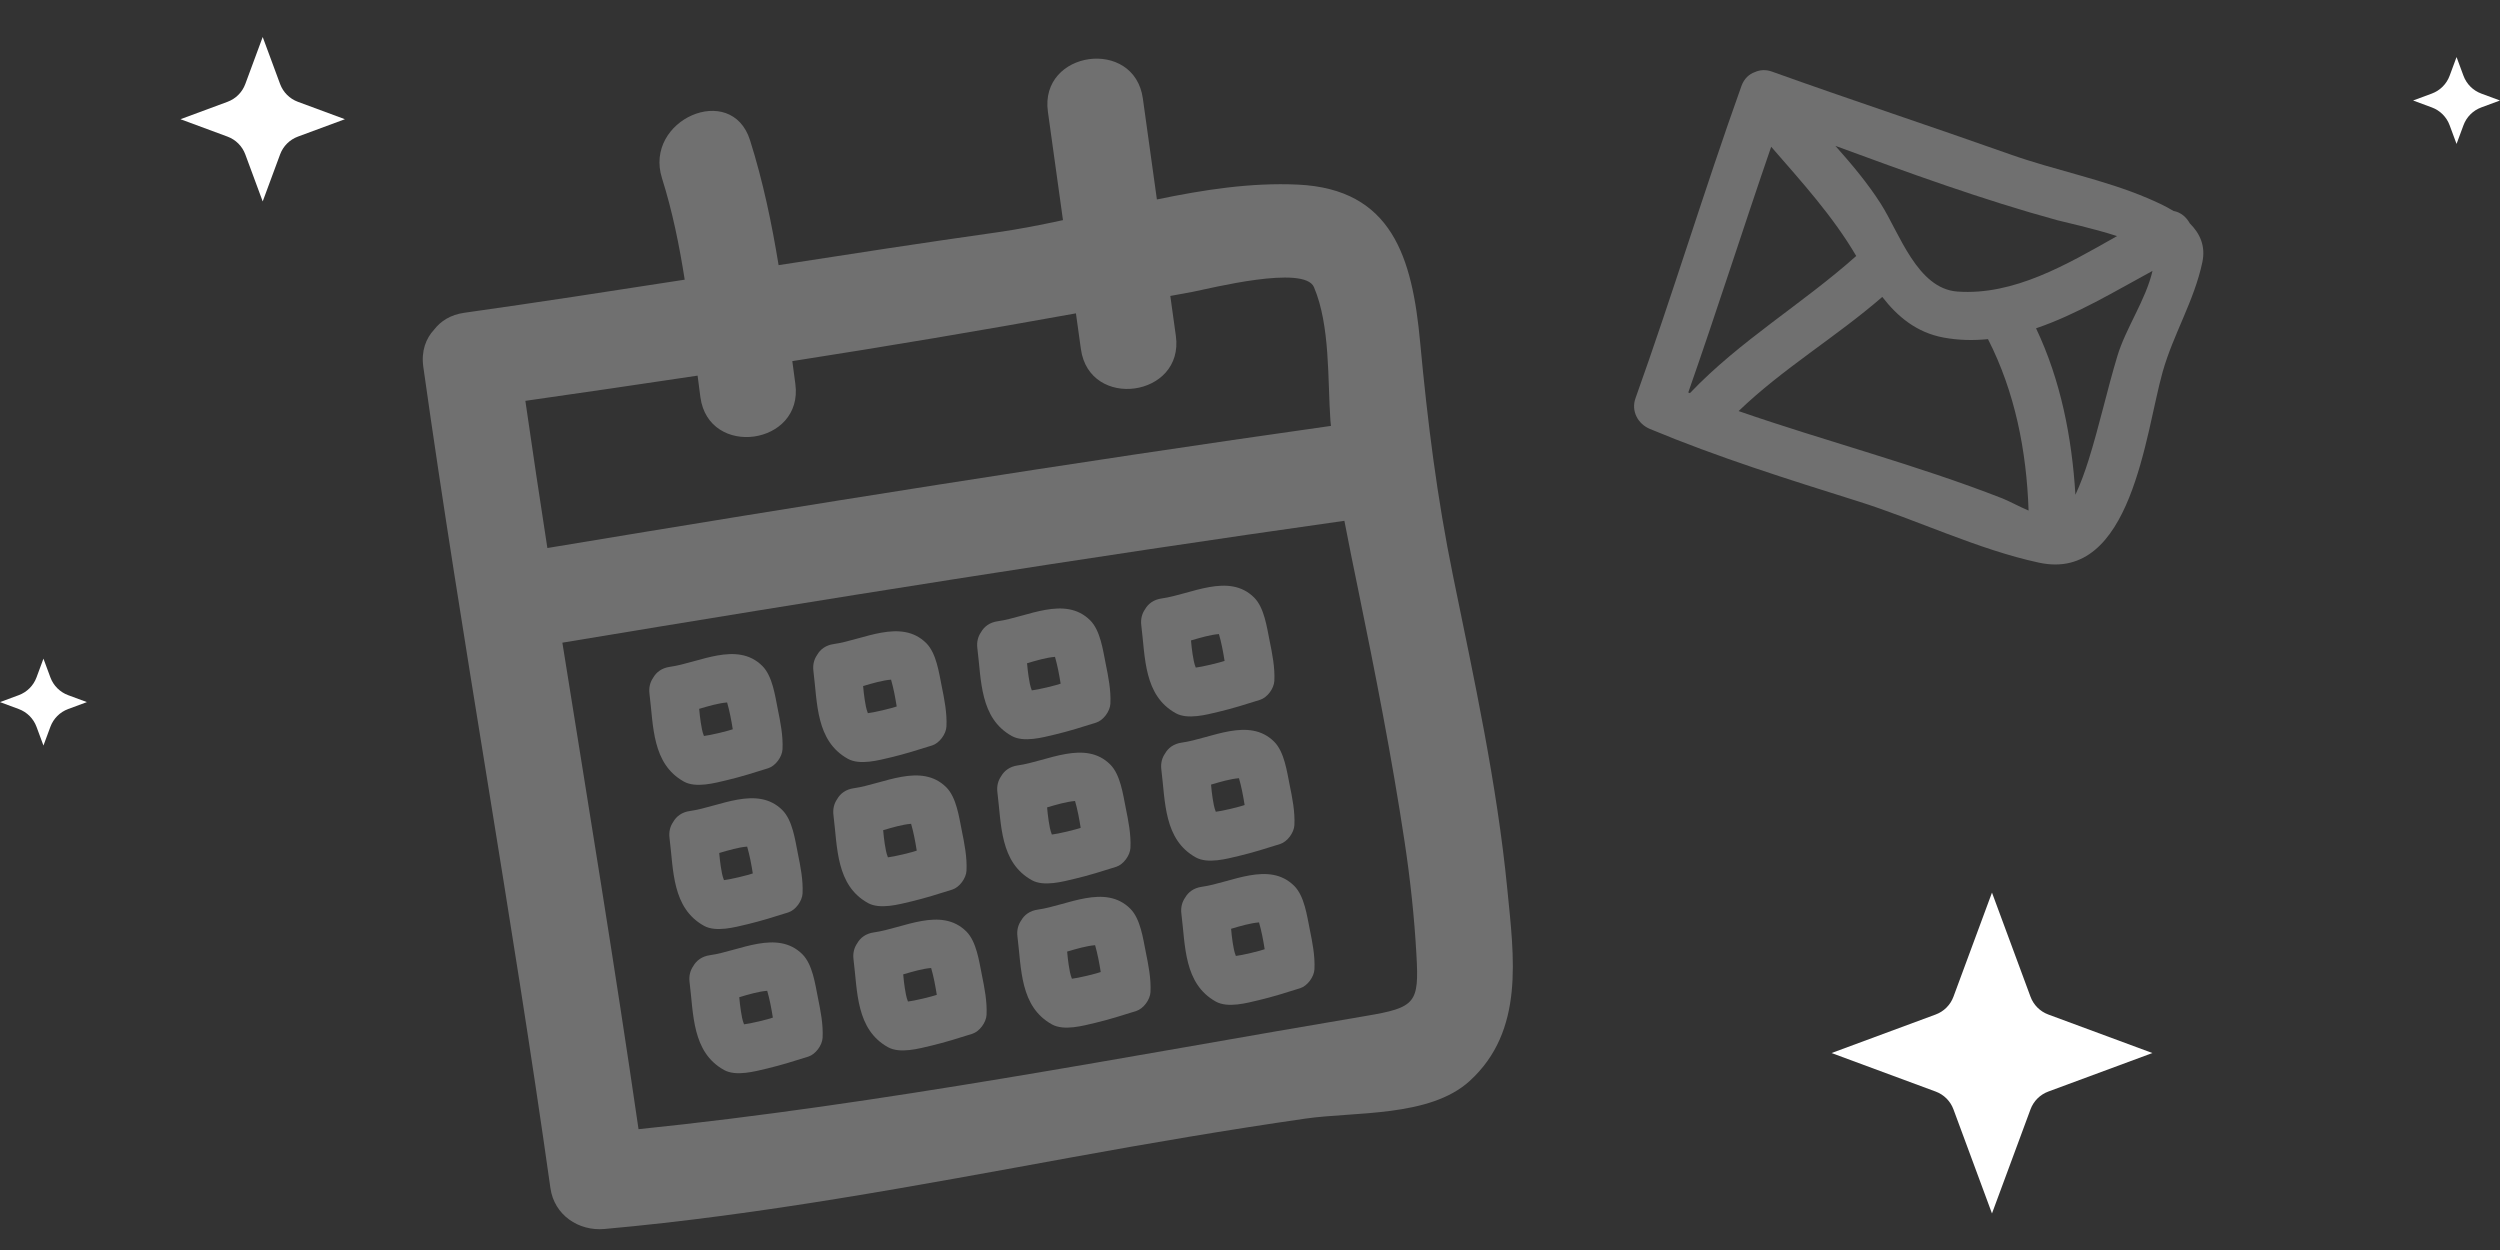
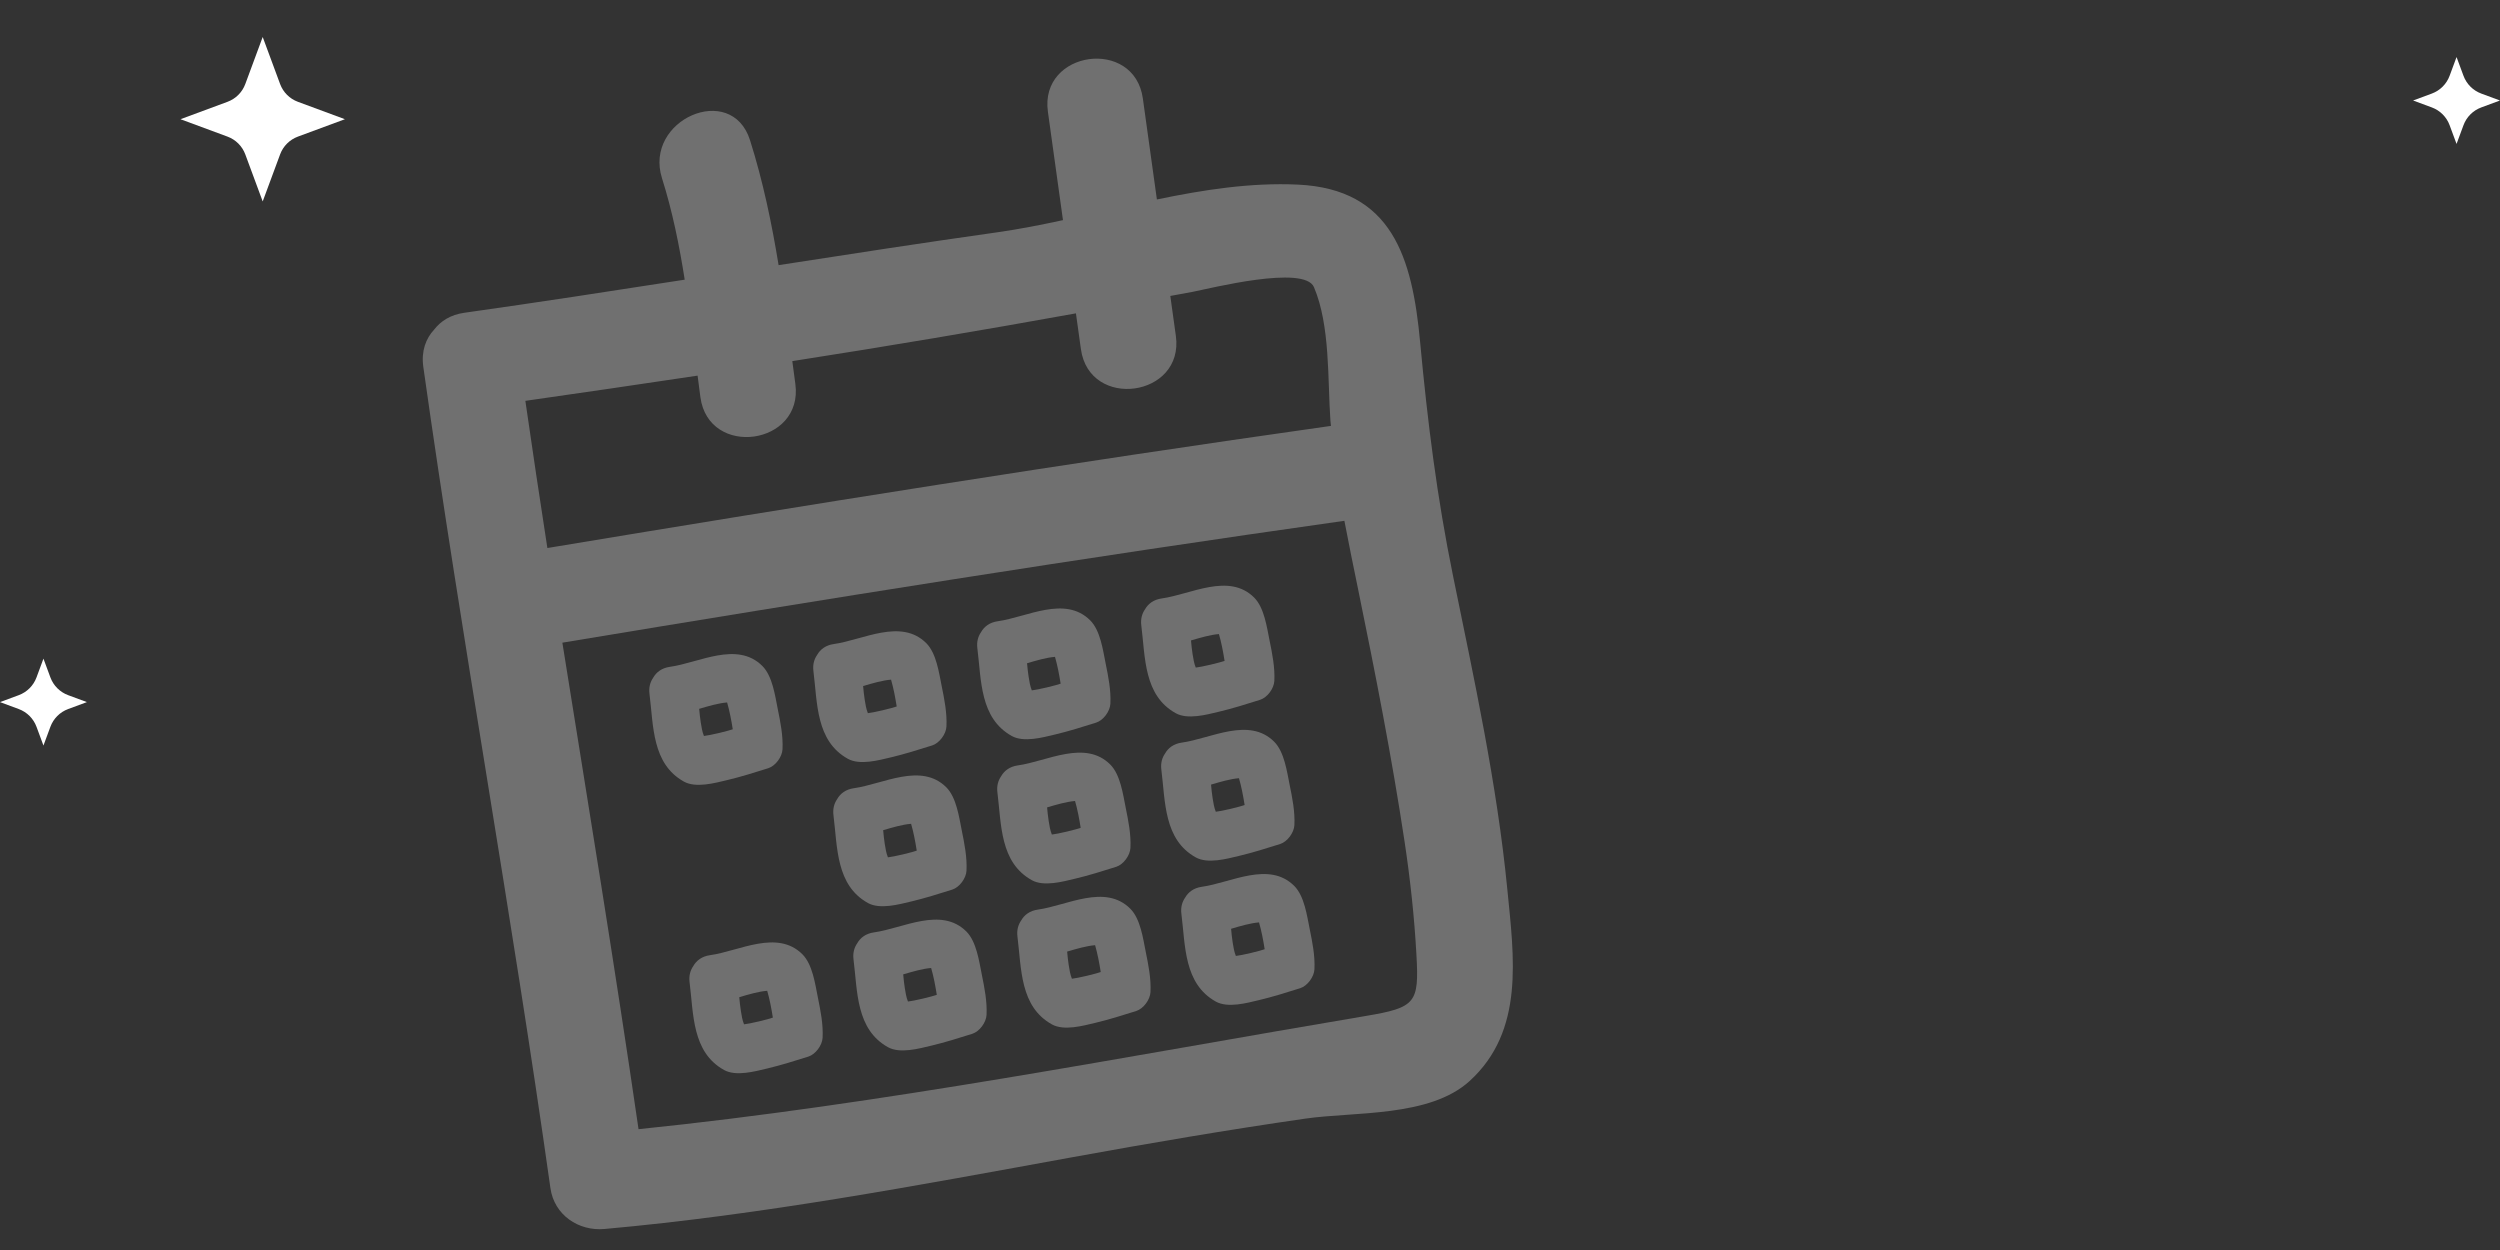
<svg xmlns="http://www.w3.org/2000/svg" width="374" height="187" viewBox="0 0 374 187" fill="none">
  <rect x="0" y="0" width="374" height="187" fill="#333333" stroke="none" />
  <path d="M39.3 5.534L41.904 12.572C42.36 13.803 43.331 14.774 44.563 15.23L51.6 17.834L44.563 20.438C43.331 20.894 42.36 21.865 41.904 23.097L39.3 30.134L36.696 23.097C36.24 21.865 35.269 20.894 34.037 20.438L27 17.834L34.037 15.23C35.269 14.774 36.24 13.803 36.696 12.572L39.3 5.534Z" fill="white" />
  <path d="M367.5 8.534L368.538 11.338C368.993 12.57 369.964 13.541 371.196 13.997L374 15.034L371.196 16.072C369.964 16.527 368.993 17.499 368.538 18.73L367.5 21.534L366.462 18.73C366.007 17.499 365.036 16.527 363.804 16.072L361 15.034L363.804 13.997C365.036 13.541 366.007 12.57 366.462 11.338L367.5 8.534Z" fill="white" />
  <path d="M6.5 98.534L7.538 101.338C7.993 102.57 8.964 103.541 10.196 103.997L13 105.034L10.196 106.072C8.964 106.527 7.993 107.499 7.538 108.73L6.5 111.534L5.462 108.73C5.007 107.499 4.036 106.527 2.804 106.072L0 105.034L2.804 103.997C4.036 103.541 5.007 102.57 5.462 101.338L6.5 98.534Z" fill="white" />
-   <path d="M298 133.534L303.764 149.111C304.22 150.343 305.191 151.314 306.423 151.77L322 157.534L306.423 163.298C305.191 163.754 304.22 164.725 303.764 165.957L298 181.534L292.236 165.957C291.78 164.725 290.809 163.754 289.577 163.298L274 157.534L289.577 151.77C290.809 151.314 291.78 150.343 292.236 149.111L298 133.534Z" fill="white" />
  <g opacity="0.3" clip-path="url(#clip0_837_39491)">
    <path d="M64.952 49.304C63.705 50.642 62.996 52.519 63.327 54.885C69.106 95.922 76.564 136.706 82.343 177.741C82.907 181.755 86.538 184.207 90.434 183.856C113.965 181.749 137.16 177.356 160.382 173.128C171.991 171.015 183.618 169.028 195.296 167.343C202.624 166.286 213.882 167.165 219.853 161.724C228.104 154.203 226.495 143.235 225.486 132.938C223.943 117.221 220.538 101.644 217.381 86.189C214.97 74.392 213.565 63.147 212.45 51.164C211.275 38.55 208.276 28.271 194.15 27.617C187.102 27.291 180.075 28.387 173.071 29.838C172.371 24.804 171.671 19.769 170.971 14.734C169.697 5.574 155.491 7.549 156.765 16.71C157.517 22.117 158.268 27.523 159.021 32.933C155.747 33.638 152.481 34.286 149.223 34.747C138.293 36.291 127.385 37.969 116.479 39.665C115.447 33.373 114.151 27.135 112.207 20.982C109.424 12.177 96.272 17.916 99.034 26.663C100.601 31.621 101.624 36.709 102.433 41.839C91.445 43.546 80.455 45.242 69.442 46.794C67.395 47.082 65.929 48.039 64.952 49.304ZM211.9 142.873C212.3 150.02 211.819 150.727 204.379 151.978C168.428 158.035 131.887 165.198 95.525 168.925C91.995 144.625 88.006 120.394 84.13 96.144C123.048 89.678 162.057 83.434 201.12 77.912C201.768 81.324 202.471 84.731 203.174 88.163C205.747 100.705 208.217 113.267 210.128 125.927C210.977 131.549 211.586 137.196 211.9 142.873ZM104.36 56.194C104.498 57.269 104.633 58.345 104.779 59.416C106.016 68.585 120.223 66.606 118.985 57.441C118.829 56.301 118.68 55.161 118.53 54.023C132.707 51.812 146.848 49.434 160.959 46.878C161.207 48.659 161.455 50.441 161.703 52.225C162.976 61.385 177.182 59.41 175.909 50.249C175.632 48.257 175.355 46.266 175.078 44.274C176.189 44.062 177.307 43.874 178.421 43.659C181.027 43.151 195.133 39.586 196.567 42.954C199.016 48.716 198.602 56.755 199.029 62.911C199.049 63.18 199.092 63.447 199.112 63.713C159.969 69.249 120.884 75.506 81.887 81.984C80.743 74.653 79.661 67.311 78.594 59.967C87.183 58.741 95.776 57.483 104.36 56.194Z" fill="white" />
    <path d="M114.046 99.627C110.274 95.866 104.582 99.151 100.221 99.757C98.993 99.928 98.178 100.568 97.711 101.395C97.275 102.026 97.039 102.826 97.163 103.802C97.768 108.59 97.525 114.262 102.313 116.927C104.105 117.925 106.925 117.145 108.772 116.706C110.849 116.212 112.895 115.568 114.928 114.926C116.016 114.584 117.006 113.227 117.064 112.101C117.164 110.075 116.754 108.043 116.352 106.069C115.952 104.083 115.565 101.139 114.046 99.627ZM108.845 109.332C107.983 109.571 107.107 109.771 106.231 109.947C105.927 110.007 105.618 110.059 105.309 110.102C105.049 109.463 104.944 108.768 104.835 108.091C104.723 107.412 104.663 106.728 104.597 106.042C106.043 105.617 107.487 105.191 108.776 105.087C108.955 105.684 109.108 106.373 109.256 107.062C109.402 107.736 109.506 108.417 109.621 109.1C109.358 109.171 109.104 109.258 108.845 109.332Z" fill="white" />
-     <path d="M117.045 121.195C113.275 117.433 107.578 120.719 103.219 121.325C101.992 121.496 101.177 122.136 100.71 122.962C100.274 123.593 100.037 124.394 100.161 125.37C100.767 130.16 100.521 135.833 105.312 138.498C107.104 139.496 109.924 138.716 111.771 138.277C113.848 137.783 115.894 137.139 117.927 136.497C119.015 136.155 120.005 134.798 120.063 133.672C120.163 131.645 119.753 129.614 119.351 127.64C118.951 125.654 118.562 122.713 117.045 121.195ZM111.843 130.899C110.981 131.138 110.106 131.338 109.23 131.515C108.926 131.574 108.617 131.626 108.307 131.669C108.047 131.03 107.942 130.335 107.834 129.658C107.722 128.979 107.661 128.292 107.595 127.606C109.042 127.182 110.485 126.755 111.774 126.651C111.956 127.248 112.107 127.94 112.255 128.626C112.401 129.301 112.504 129.982 112.619 130.664C112.357 130.741 112.103 130.829 111.843 130.899Z" fill="white" />
    <path d="M120.045 142.766C116.275 139.001 110.577 142.289 106.219 142.895C104.991 143.066 104.177 143.706 103.71 144.533C103.273 145.164 103.037 145.965 103.161 146.94C103.766 151.73 103.523 157.4 108.311 160.068C110.104 161.067 112.926 160.286 114.771 159.848C116.848 159.353 118.893 158.709 120.927 158.068C122.015 157.725 123.005 156.368 123.062 155.243C123.163 153.216 122.753 151.185 122.351 149.211C121.95 147.224 121.561 144.281 120.045 142.766ZM114.843 152.47C113.981 152.709 113.105 152.909 112.229 153.086C111.925 153.145 111.617 153.197 111.307 153.24C111.047 152.598 110.942 151.906 110.833 151.226C110.721 150.547 110.661 149.863 110.594 149.177C112.041 148.753 113.485 148.326 114.774 148.222C114.956 148.819 115.107 149.511 115.254 150.197C115.4 150.872 115.504 151.556 115.619 152.235C115.357 152.312 115.103 152.4 114.843 152.47Z" fill="white" />
    <path d="M138.572 96.217C134.799 92.455 129.107 95.74 124.746 96.347C123.518 96.517 122.704 97.158 122.237 97.984C121.801 98.615 121.564 99.416 121.688 100.391C122.293 105.179 122.05 110.851 126.838 113.516C128.631 114.515 131.453 113.734 133.298 113.296C135.375 112.801 137.42 112.157 139.454 111.516C140.541 111.173 141.532 109.816 141.589 108.691C141.69 106.664 141.28 104.632 140.881 102.658C140.477 100.673 140.088 97.729 138.572 96.217ZM133.37 105.921C132.506 106.16 131.632 106.36 130.757 106.537C130.452 106.597 130.144 106.648 129.834 106.691C129.574 106.053 129.469 105.357 129.361 104.68C129.249 104.001 129.189 103.317 129.122 102.631C130.569 102.207 132.013 101.78 133.302 101.676C133.48 102.274 133.634 102.962 133.782 103.651C133.925 104.326 134.031 105.007 134.146 105.689C133.883 105.76 133.629 105.848 133.37 105.921Z" fill="white" />
    <path d="M141.571 117.785C137.801 114.023 132.104 117.309 127.745 117.915C126.517 118.086 125.703 118.726 125.236 119.552C124.8 120.183 124.563 120.984 124.687 121.96C125.292 126.75 125.05 132.423 129.837 135.088C131.63 136.086 134.452 135.306 136.297 134.867C138.374 134.373 140.419 133.729 142.453 133.087C143.541 132.745 144.531 131.388 144.588 130.262C144.689 128.235 144.279 126.204 143.88 124.23C143.477 122.244 143.088 119.303 141.571 117.785ZM136.369 127.489C135.505 127.728 134.631 127.928 133.756 128.104C133.451 128.164 133.143 128.216 132.833 128.259C132.573 127.62 132.468 126.925 132.359 126.248C132.247 125.569 132.187 124.882 132.12 124.196C133.567 123.772 135.011 123.345 136.3 123.241C136.482 123.838 136.633 124.53 136.78 125.216C136.923 125.891 137.03 126.572 137.145 127.254C136.883 127.331 136.629 127.418 136.369 127.489Z" fill="white" />
    <path d="M144.57 139.356C140.8 135.591 135.103 138.879 130.744 139.485C129.517 139.656 128.702 140.296 128.235 141.123C127.799 141.754 127.562 142.554 127.686 143.53C128.292 148.32 128.049 153.99 132.837 156.658C134.629 157.657 137.451 156.876 139.296 156.437C141.373 155.943 143.419 155.299 145.452 154.658C146.54 154.315 147.53 152.958 147.588 151.832C147.688 149.806 147.278 147.774 146.879 145.8C146.476 143.814 146.087 140.871 144.57 139.356ZM139.368 149.06C138.504 149.299 137.631 149.499 136.755 149.675C136.451 149.735 136.142 149.787 135.832 149.83C135.572 149.188 135.467 148.496 135.358 147.816C135.246 147.137 135.186 146.453 135.12 145.767C136.567 145.343 138.01 144.916 139.299 144.812C139.481 145.409 139.632 146.101 139.78 146.787C139.923 147.462 140.029 148.146 140.144 148.825C139.882 148.902 139.628 148.989 139.368 149.06Z" fill="white" />
    <path d="M163.097 92.807C159.324 89.045 153.633 92.33 149.271 92.936C148.044 93.107 147.229 93.747 146.762 94.574C146.326 95.205 146.09 96.005 146.213 96.981C146.819 101.769 146.576 107.441 151.363 110.106C153.156 111.105 155.976 110.324 157.823 109.885C159.9 109.391 161.943 108.748 163.979 108.106C165.067 107.763 166.057 106.406 166.114 105.28C166.215 103.254 165.805 101.222 165.403 99.248C165.003 97.263 164.614 94.319 163.097 92.807ZM157.896 102.511C157.031 102.75 156.158 102.95 155.282 103.126C154.978 103.186 154.669 103.238 154.359 103.281C154.1 102.642 153.994 101.947 153.886 101.27C153.774 100.591 153.714 99.907 153.647 99.221C155.094 98.796 156.541 98.369 157.827 98.266C158.005 98.863 158.159 99.552 158.307 100.241C158.453 100.916 158.556 101.597 158.672 102.279C158.409 102.35 158.155 102.437 157.896 102.511Z" fill="white" />
    <path d="M166.096 114.374C162.327 110.612 156.629 113.898 152.27 114.504C151.043 114.675 150.228 115.315 149.761 116.142C149.325 116.773 149.089 117.573 149.213 118.549C149.818 123.339 149.575 129.012 154.363 131.677C156.156 132.676 158.975 131.895 160.822 131.456C162.9 130.962 164.942 130.319 166.979 129.677C168.066 129.334 169.056 127.977 169.114 126.851C169.214 124.825 168.805 122.793 168.402 120.819C168.002 118.833 167.613 115.892 166.096 114.374ZM160.895 124.079C160.03 124.318 159.157 124.517 158.281 124.694C157.977 124.754 157.668 124.805 157.358 124.848C157.099 124.21 156.993 123.515 156.885 122.837C156.773 122.158 156.712 121.471 156.646 120.785C158.093 120.361 159.54 119.934 160.826 119.83C161.007 120.428 161.158 121.119 161.306 121.806C161.452 122.48 161.555 123.161 161.67 123.843C161.408 123.92 161.154 124.008 160.895 124.079Z" fill="white" />
    <path d="M169.095 135.945C165.325 132.18 159.628 135.468 155.27 136.075C154.042 136.245 153.227 136.886 152.76 137.712C152.324 138.343 152.088 139.144 152.212 140.12C152.817 144.91 152.574 150.579 157.362 153.247C159.155 154.246 161.977 153.465 163.822 153.027C165.899 152.532 167.941 151.889 169.978 151.247C171.065 150.905 172.056 149.548 172.113 148.422C172.214 146.395 171.804 144.364 171.402 142.39C171.001 140.403 170.612 137.46 169.095 135.945ZM163.894 145.649C163.029 145.888 162.156 146.088 161.28 146.265C160.976 146.325 160.667 146.376 160.358 146.419C160.097 145.777 159.993 145.085 159.884 144.406C159.772 143.726 159.712 143.043 159.645 142.356C161.092 141.932 162.539 141.505 163.825 141.401C164.006 141.999 164.157 142.69 164.305 143.377C164.451 144.051 164.555 144.735 164.669 145.414C164.407 145.491 164.153 145.579 163.894 145.649Z" fill="white" />
    <path d="M187.623 89.397C183.85 85.635 178.158 88.92 173.797 89.526C172.569 89.697 171.755 90.337 171.287 91.164C170.851 91.795 170.615 92.595 170.739 93.571C171.344 98.359 171.101 104.031 175.889 106.696C177.681 107.695 180.504 106.914 182.348 106.475C184.426 105.981 186.471 105.337 188.507 104.695C189.595 104.353 190.585 102.996 190.642 101.87C190.743 99.843 190.333 97.812 189.931 95.837C189.525 93.853 189.139 90.909 187.623 89.397ZM182.421 99.101C181.556 99.34 180.683 99.54 179.807 99.716C179.503 99.776 179.195 99.828 178.885 99.871C178.625 99.232 178.522 98.537 178.411 97.86C178.299 97.181 178.239 96.497 178.173 95.811C179.62 95.386 181.067 94.959 182.352 94.856C182.531 95.453 182.685 96.142 182.833 96.831C182.979 97.505 183.082 98.186 183.197 98.869C182.934 98.94 182.68 99.027 182.421 99.101Z" fill="white" />
    <path d="M190.622 110.964C186.852 107.202 181.154 110.488 176.796 111.094C175.568 111.265 174.754 111.905 174.287 112.732C173.85 113.362 173.614 114.163 173.738 115.139C174.343 119.929 174.101 125.602 178.888 128.267C180.681 129.266 183.503 128.485 185.348 128.046C187.425 127.552 189.47 126.908 191.507 126.266C192.594 125.924 193.584 124.567 193.642 123.441C193.742 121.414 193.333 119.383 192.93 117.409C192.524 115.423 192.139 112.482 190.622 110.964ZM185.42 120.668C184.555 120.907 183.682 121.107 182.806 121.284C182.502 121.344 182.193 121.395 181.884 121.438C181.624 120.8 181.521 120.104 181.41 119.427C181.298 118.748 181.238 118.061 181.171 117.375C182.618 116.951 184.065 116.524 185.351 116.42C185.533 117.018 185.684 117.709 185.831 118.396C185.977 119.07 186.08 119.751 186.196 120.433C185.934 120.51 185.679 120.598 185.42 120.668Z" fill="white" />
    <path d="M193.621 132.535C189.851 128.77 184.154 132.058 179.795 132.664C178.567 132.835 177.753 133.476 177.286 134.302C176.849 134.933 176.613 135.734 176.737 136.709C177.342 141.499 177.099 147.169 181.887 149.837C183.68 150.836 186.502 150.055 188.347 149.617C190.424 149.122 192.469 148.479 194.506 147.836C195.593 147.494 196.584 146.137 196.641 145.011C196.742 142.985 196.332 140.953 195.93 138.979C195.524 136.994 195.138 134.05 193.621 132.535ZM188.419 142.239C187.555 142.478 186.681 142.678 185.806 142.855C185.501 142.914 185.193 142.966 184.883 143.009C184.623 142.367 184.521 141.675 184.409 140.996C184.297 140.316 184.237 139.632 184.171 138.946C185.617 138.522 187.064 138.095 188.35 137.991C188.532 138.588 188.683 139.28 188.83 139.966C188.976 140.641 189.08 141.325 189.195 142.004C188.933 142.081 188.679 142.169 188.419 142.239Z" fill="white" />
  </g>
  <g opacity="0.3" clip-path="url(#clip1_837_39491)">
-     <path d="M329.472 39.228C329.99 36.779 329.092 34.898 327.593 33.415C327.085 32.476 326.226 31.744 325.163 31.562C323.893 30.795 322.518 30.172 321.281 29.646C314.707 26.843 307.463 25.486 300.721 23.093C288.877 18.892 276.94 14.966 265.111 10.72C264.14 10.371 263.274 10.452 262.546 10.78C261.677 11.081 260.921 11.746 260.515 12.878C254.976 28.355 250.209 44.097 244.671 59.574C243.987 61.484 245.018 63.415 246.828 64.17C256.947 68.394 267.397 71.677 277.85 74.959C286.792 77.766 295.92 82.217 305.037 84.176C318.89 87.154 320.948 64.828 323.52 55.679C325.107 50.029 328.244 45.032 329.472 39.228ZM307.808 32.955C308.861 33.241 313.088 34.145 316.712 35.318C309.218 39.562 301.28 44.225 292.832 43.618C286.809 43.186 284.162 34.87 281.375 30.496C279.432 27.443 277.048 24.602 274.577 21.824C285.553 25.863 296.621 29.896 307.808 32.955ZM252.564 58.716C256.841 46.512 260.759 34.184 264.969 21.956C269.509 27.185 274.209 32.343 277.694 38.3C277.679 38.314 277.662 38.321 277.647 38.335C269.588 45.507 260.259 50.987 252.812 58.813C252.728 58.781 252.647 58.749 252.564 58.716ZM299.564 74.563C286.649 69.51 273.193 66.038 260.097 61.498C266.675 55.157 274.69 50.412 281.59 44.42C283.888 47.39 286.743 49.758 290.768 50.501C293.007 50.914 295.217 50.953 297.402 50.733C301.457 58.668 303.177 67.503 303.476 76.376C303.476 76.377 303.476 76.379 303.477 76.383C301.952 75.728 300.495 74.928 299.564 74.563ZM310.483 74.015C309.954 65.419 308.294 56.918 304.594 49.115C310.648 47.054 316.465 43.539 322.015 40.526C321.014 44.855 318.027 49.062 316.765 53.243C315.205 58.407 314.067 63.684 312.447 68.834C311.894 70.594 311.262 72.34 310.483 74.015Z" fill="white" />
-   </g>
+     </g>
  <defs>
    <clipPath id="clip0_837_39491">
      <rect width="164" height="164" fill="white" transform="translate(52 24.108) rotate(-7.916)" />
    </clipPath>
    <clipPath id="clip1_837_39491">
      <rect width="75.496" height="75.496" fill="white" transform="translate(265.154 0.032) rotate(19.856)" />
    </clipPath>
  </defs>
</svg>